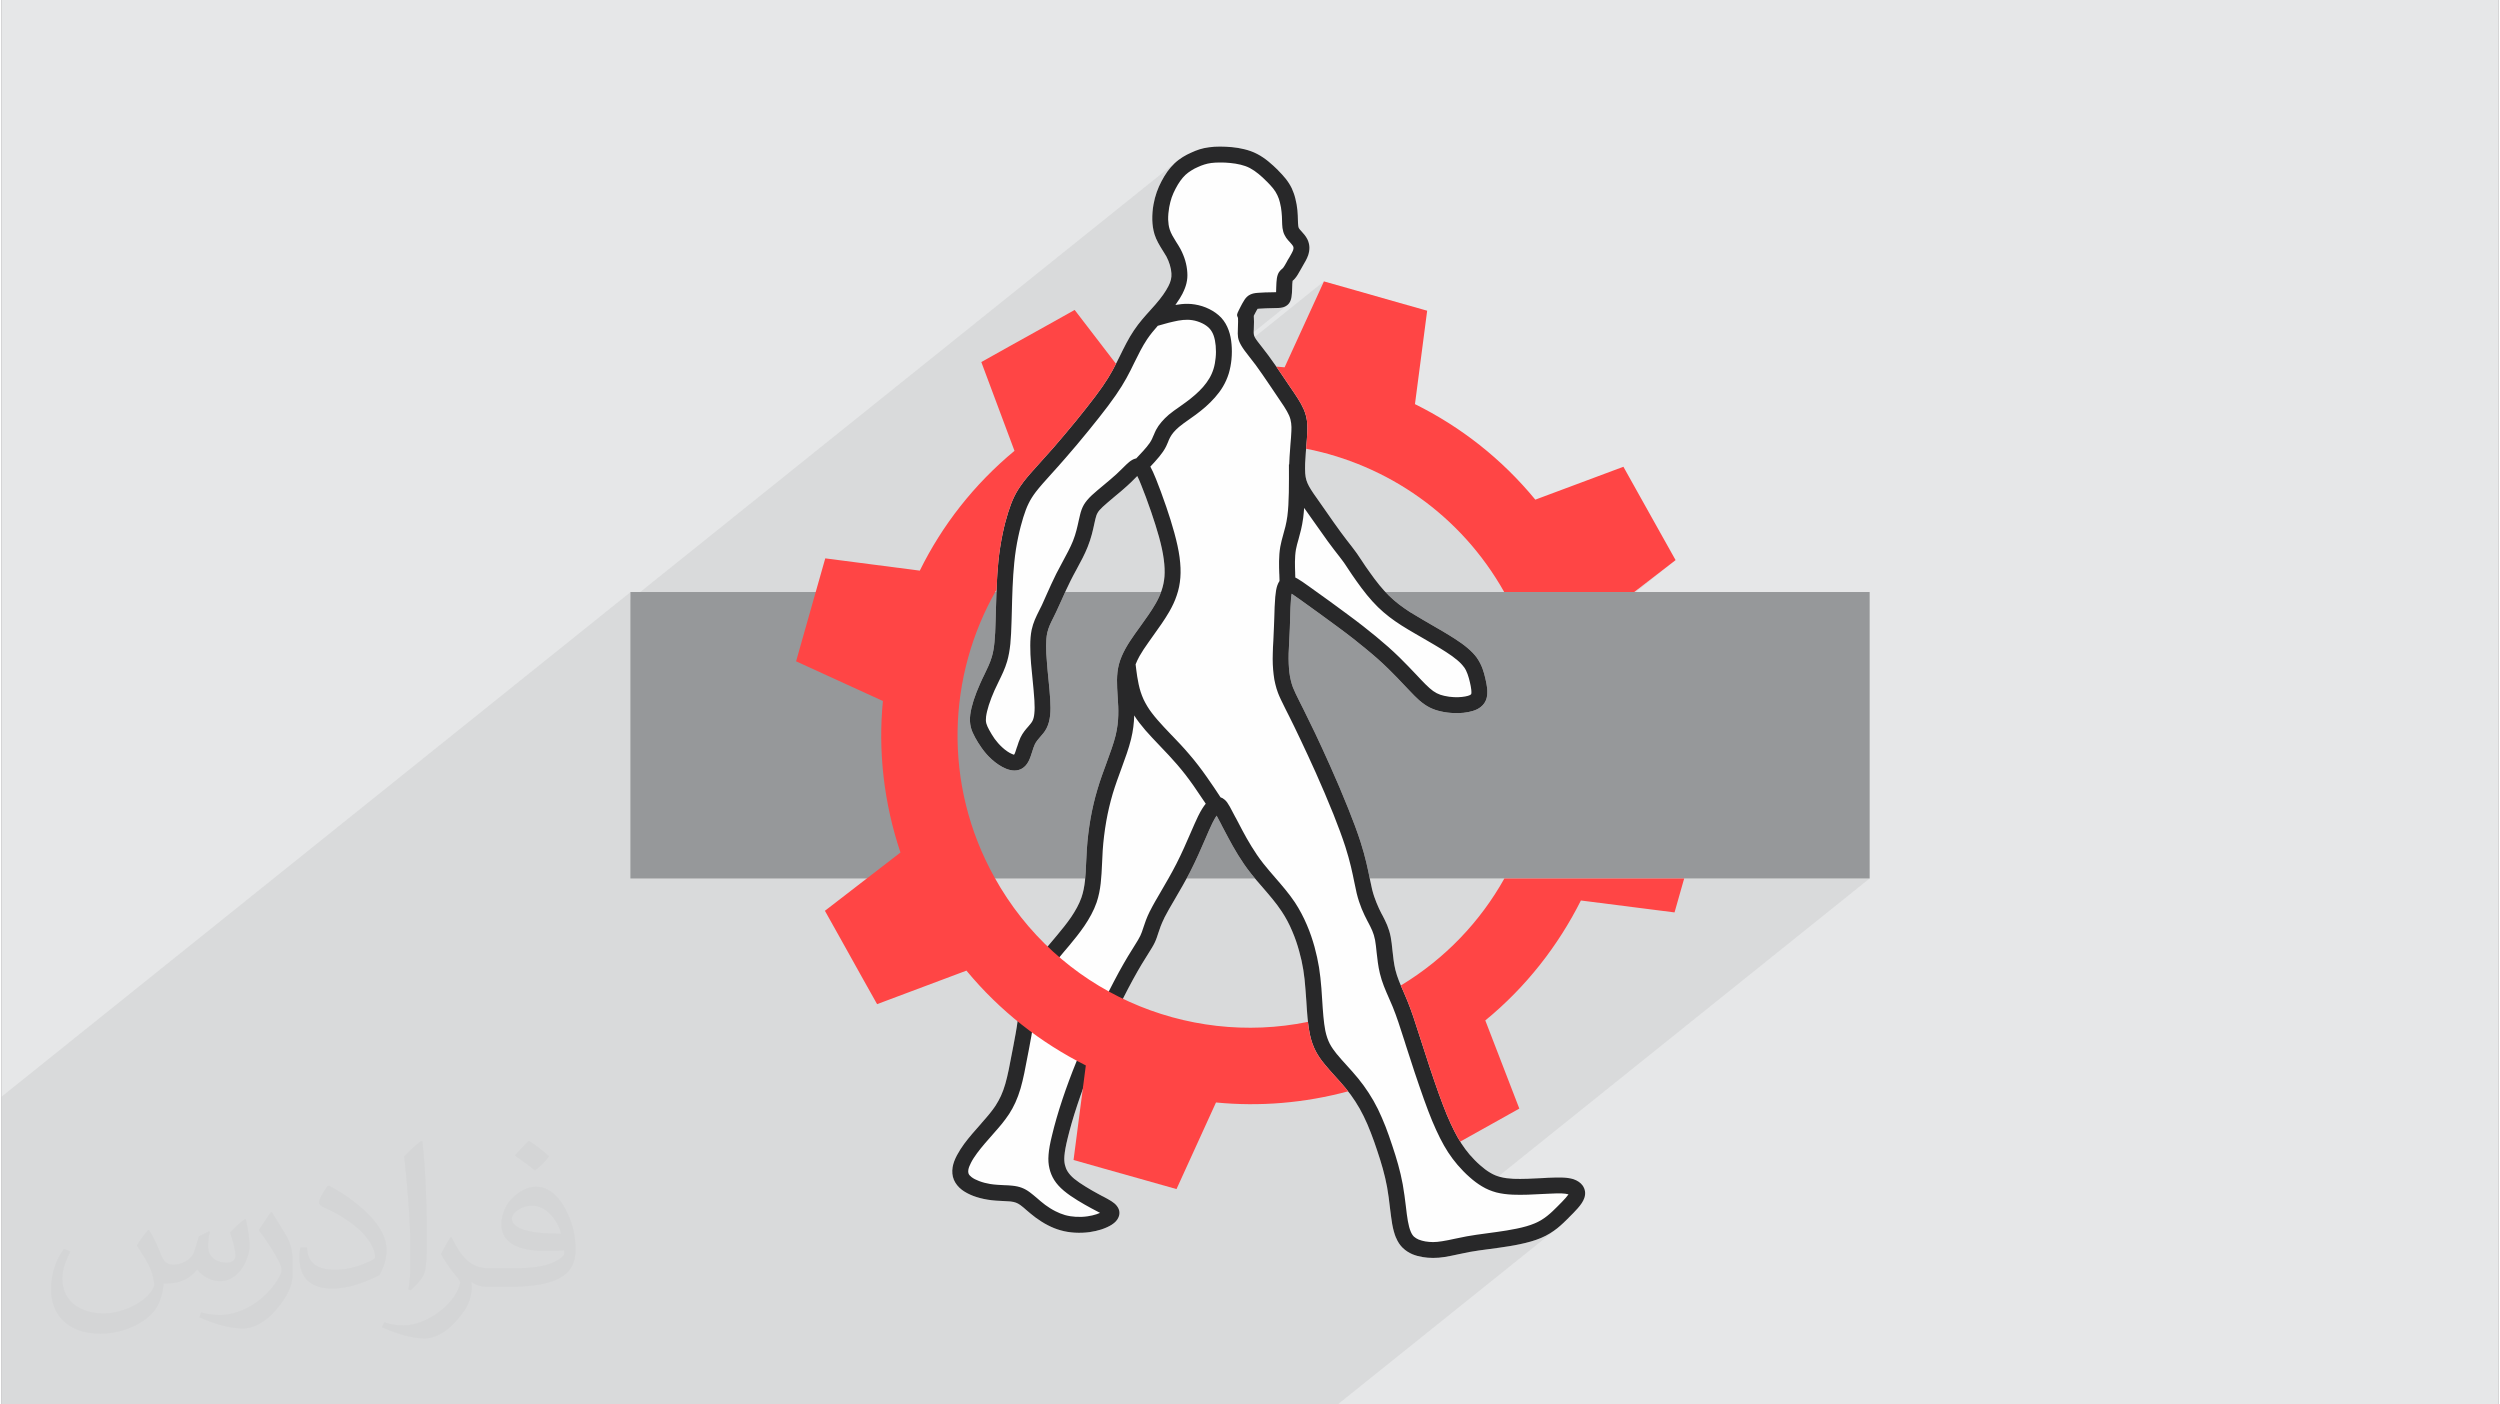
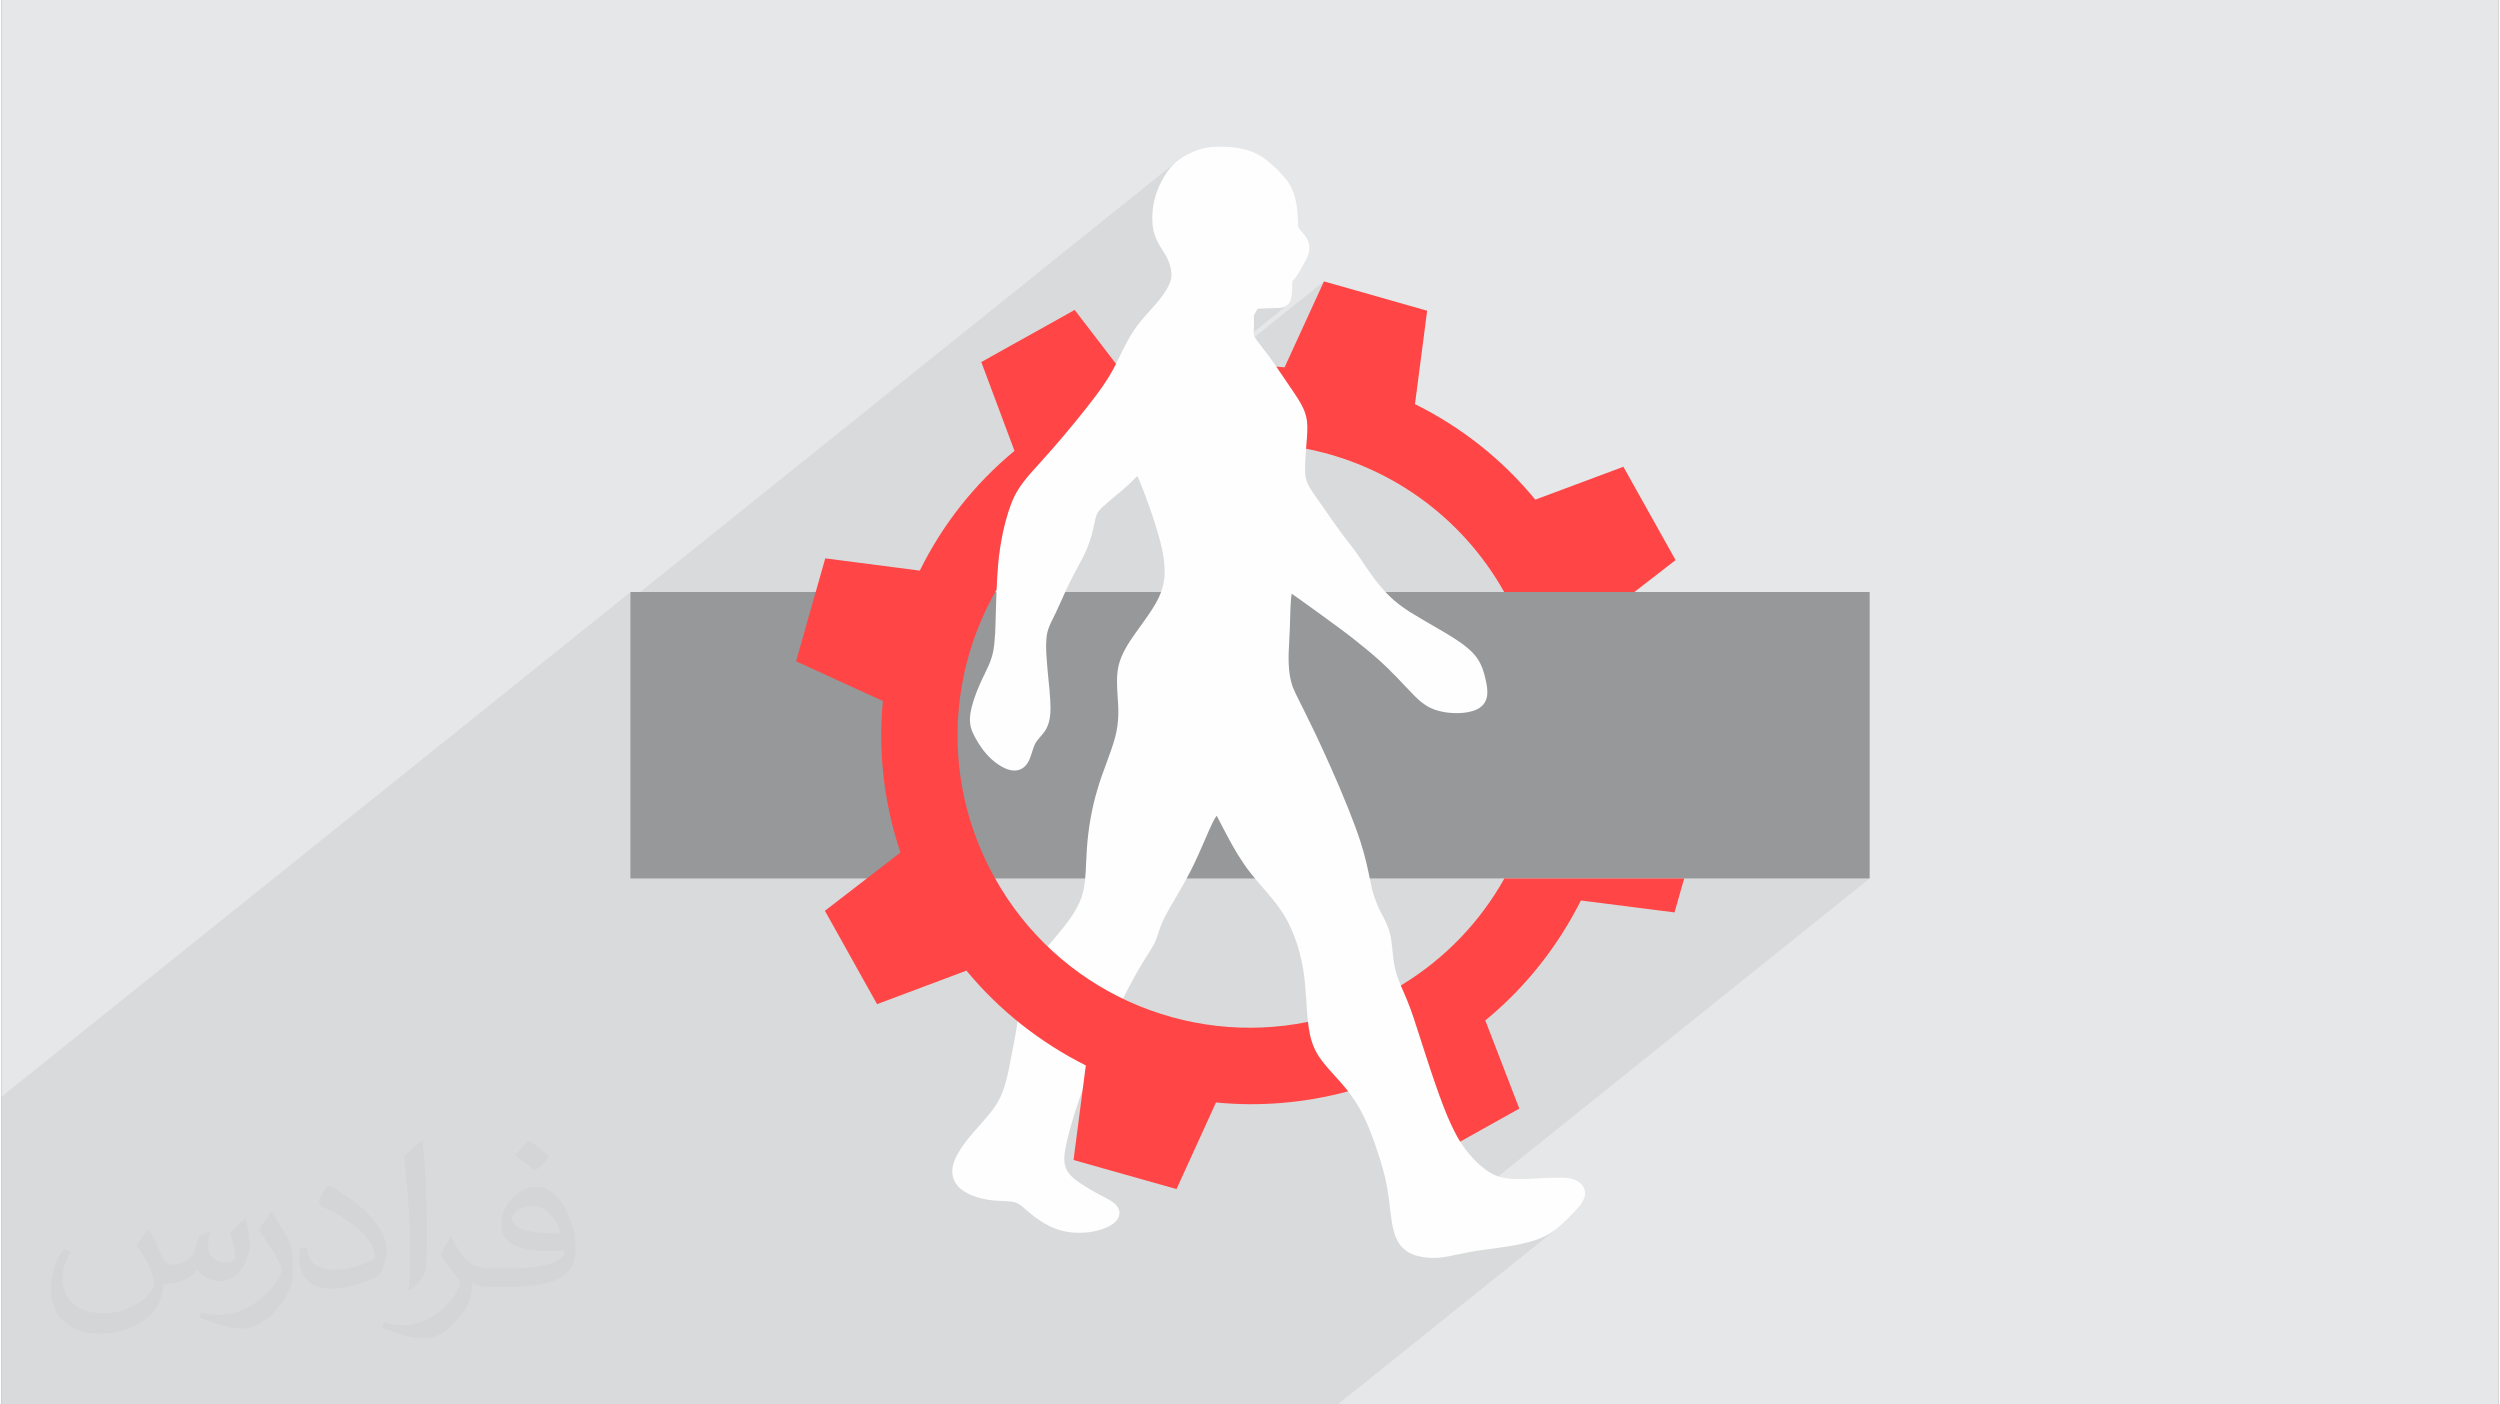
<svg xmlns="http://www.w3.org/2000/svg" xml:space="preserve" width="356px" height="200px" version="1.0" shape-rendering="geometricPrecision" text-rendering="geometricPrecision" image-rendering="optimizeQuality" fill-rule="evenodd" clip-rule="evenodd" viewBox="0 0 35600 20025">
  <rect x="0" y="0" width="35600" height="20025" fill="#808080" stroke="none" />
  <g id="Layer_x0020_1">
    <g id="_2216088033312">
      <path fill="#E6E7E8" d="M0 0l35600 0 0 20025 -35600 0 0 -20025z" />
      <path fill="#373435" fill-opacity="0.031" d="M2102 17538c67,103 111,202 155,311 31,64 48,183 198,183 44,0 107,-14 163,-45 63,-33 111,-82 135,-159l61 -201 145 -72 10 10c-19,76 -24,148 -24,206 0,169 145,233 262,233 68,0 128,-33 128,-95 0,-81 -34,-216 -78,-338 68,-68 136,-136 214,-191l12 6c34,144 53,286 53,381 0,92 -41,195 -75,263 -70,132 -194,237 -344,237 -114,0 -240,-57 -327,-163l-5 0c-83,101 -209,194 -412,194l-63 0c-10,134 -39,229 -82,313 -122,237 -480,404 -817,404 -470,0 -705,-272 -705,-632 0,-223 72,-431 184,-577l92 37c-70,134 -116,261 -116,385 0,338 274,499 591,499 293,0 657,-188 722,-404 -24,-237 -114,-348 -250,-565 42,-72 95,-144 160,-220l13 0zm5414 -1273c99,62 196,136 290,221 -53,74 -118,142 -201,201 -94,-76 -189,-142 -286,-212 66,-74 131,-146 197,-210zm51 925c-160,0 -291,105 -291,183 0,167 320,219 702,217 -48,-196 -215,-400 -411,-400zm-359 894c208,0 390,-6 528,-41 155,-39 286,-118 286,-171 0,-15 0,-31 -5,-46 -87,9 -186,9 -274,9 -281,0 -496,-64 -581,-223 -22,-43 -36,-93 -36,-148 0,-153 65,-303 181,-406 97,-84 204,-138 313,-138 196,0 354,159 463,408 60,136 101,292 101,490 0,132 -36,243 -118,326 -153,148 -434,204 -865,204l-197 0 0 0 -51 0c-106,0 -184,-19 -244,-66l-10 0c2,24 5,49 5,72 0,97 -32,220 -97,319 -192,286 -400,410 -579,410 -182,0 -405,-70 -606,-161l36 -70c66,27 155,45 279,45 325,0 751,-313 804,-617 -12,-25 -33,-58 -65,-93 -94,-113 -155,-208 -211,-307 49,-95 92,-171 134,-239l16 -2c139,282 265,445 546,445l43 0 0 0 204 0zm-1406 299c24,-130 26,-276 26,-412l0 -202c0,-377 -48,-925 -87,-1281 68,-75 163,-161 238,-219l21 6c51,449 64,971 64,1450 0,126 -5,250 -17,340 -8,114 -73,200 -214,332l-31 -14zm-1447 -596c7,177 94,317 397,317 189,0 349,-49 526,-133 31,-15 48,-33 48,-50 0,-111 -84,-257 -228,-391 -138,-126 -322,-237 -494,-311 -58,-25 -77,-52 -77,-76 0,-52 68,-159 123,-235l20 -2c196,103 416,255 579,426 148,157 240,315 240,488 0,128 -39,250 -102,361 -216,109 -446,191 -674,191 -276,0 -465,-129 -465,-434 0,-33 0,-85 12,-151l95 0zm-500 -502l172 278c63,103 121,214 121,391l0 227c0,183 -117,379 -306,572 -147,132 -278,188 -399,188 -180,0 -386,-56 -623,-159l26 -70c76,21 163,37 270,37 341,-2 690,-251 850,-556 19,-35 27,-68 27,-91 0,-35 -20,-74 -34,-109 -87,-165 -184,-315 -291,-453 56,-88 111,-173 172,-257l15 2z" />
      <path fill="#373435" fill-opacity="0.078" d="M8840 20025l23 0 48 0 126 0 51 0 0 0 114 0 72 0 51 0 9 0 44 0 55 0 10 0 76 0 5 0 0 0 13 0 77 0 73 0 102 0 177 0 35 0 88 0 74 0 12 0 213 0 8 0 72 0 51 0 68 0 102 0 6 0 40 0 158 0 8 0 37 0 10 0 52 0 14 0 48 0 25 0 192 0 53 0 89 0 75 0 34 0 60 0 1 0 45 0 126 0 34 0 114 0 39 0 32 0 19 0 0 0 80 0 59 0 6 0 85 0 3 0 24 0 75 0 34 0 139 0 24 0 34 0 39 0 35 0 16 0 0 0 161 0 1 0 55 0 1 0 53 0 219 0 408 0 11 0 72 0 47 0 0 0 92 0 183 0 413 0 0 0 4 0 427 0 169 0 140 0 116 0 235 0 187 0 203 0 217 0 59 0 53 0 83 0 120 0 107 0 7 0 296 0 36 0 188 0 0 0 86 0 51 0 120 0 14 0 40 0 76 0 0 0 121 0 20 0 94 0 139 0 125 0 42 0 82 0 104 0 87 0 41 0 143 0 13 0 65 0 162 0 9 0 36 0 207 0 5 0 88 0 0 0 38 0 0 0 25 0 2635 -2114 497 -399 23 -18 21 -19 21 -19 21 -19 19 -19 20 -19 18 -18 19 -18 0 -1 18 -18 17 -17 17 -17 17 -17 16 -17 15 -16 15 -16 14 -15 1 -2 16 -18 15 -19 13 -18 13 -18 11 -18 10 -18 8 -18 7 -18 0 0 0 -1 0 -1 0 0 1 -1 0 -1 0 0 1 -1 6 -24 3 -24 1 -23 -2 -22 -5 -22 -7 -21 -10 -20 -12 -19 0 0 -12 -14 -12 -14 -15 -13 -15 -11 -16 -10 -18 -10 -19 -8 -19 -8 -9 -3 -17 -4 -17 -5 -18 -3 -19 -3 -20 -3 -21 -2 -21 -1 -23 -1 -21 -1 -22 0 -23 0 -24 0 -25 1 -26 1 -27 1 -28 1 -87 5 -51 2 -52 3 -54 2 -53 2 -53 2 -52 0 -50 0 -48 -1 -26 -2 -25 -2 -24 -2 -23 -3 -23 -3 -22 -4 -21 -5 -21 -5 -19 -5 -11 -3 5294 -4248 -5207 0 -1919 0 -11 -50 -11 -56 -13 -59 -15 -63 -16 -67 -20 -71 -21 -75 -25 -81 -18 -54 -19 -56 -21 -58 -22 -60 -22 -60 -12 -33 4606 -3696 -590 455 -1854 0 -121 -203 -131 -193 -140 -183 -149 -174 -157 -164 -164 -155 -172 -144 -178 -134 -185 -124 -190 -114 -196 -103 -200 -92 -205 -81 -209 -71 -212 -59 -215 -49 3 -36 2 -26 2 -26 2 -25 2 -26 2 -25 1 -26 0 0 2 -26 1 -27 0 -19 1 -18 0 -19 0 -18 -1 -19 -1 -18 -1 -19 -2 -19 -3 -20 -3 -20 -5 -21 0 0 -5 -21 -6 -21 -7 -22 -1 0 -8 -22 0 -1 -9 -23 -18 -37 -20 -38 -22 -39 -25 -40 -25 -41 -28 -41 -29 -42 -29 -43 -106 -157 -11 -16 -11 -16 -3 -4 -8 -13 -10 -14 0 0 72 -57 561 -1225 -988 793 -3 -6 -4 -12 -3 -11 -2 -12 -1 -12 0 -13 0 -2 0 -2 479 -385 15 -13 12 -16 11 -17 9 -19 7 -22 5 -25 3 -15 1 -15 2 -17 1 -17 1 -17 1 -18 0 -18 1 -16 0 -3 0 -13 1 -14 0 -14 1 -12 0 -13 1 -11 1 -10 2 -9 0 -1 0 -1 0 0 1 -1 0 0 0 -1 -500 402 0 0 0 -1 -406 325 0 -1 403 -324 -1 0 -1 1 -1 0 0 0 -1 0 538 -431 11 -13 10 -13 10 -14 9 -15 10 -15 9 -16 9 -17 10 -17 38 -67 11 -18 10 -18 11 -19 10 -18 9 -19 9 -18 8 -20 7 -19 4 -14 4 -14 3 -15 2 -14 2 -14 1 -14 1 -14 0 -13 -1 -15 -2 -14 -2 -15 -4 -14 -3 -14 -5 -13 -5 -14 -6 -13 -10 -18 -10 -16 -10 -15 -11 -15 -11 -14 -11 -13 -12 -12 -11 -13 -18 -20 -4 -4 -2 -3 -3 -4 -2 -3 -3 -3 -2 -3 -2 -3 -1 -3 -1 -3 -2 -3 -1 -3 -1 -4 -1 -4 -1 -4 0 -5 -1 -4 -1 -9 -1 -9 0 -9 -1 -10 0 -11 -1 -12 0 -12 -1 -12 0 -16 -1 -16 0 -16 -1 -17 -1 -18 -1 -17 -1 -19 -2 -18 0 -1 -2 -20 -3 -21 -3 -21 -3 -21 -4 -21 -4 -21 -5 -21 -5 -20 -5 -19 -5 -19 -6 -19 -6 -18 -7 -19 -7 -18 -7 -18 -8 -17 -10 -19 -9 -18 -10 -17 -11 -18 -11 -17 -12 -17 -12 -16 -13 -17 -12 -15 -13 -16 -13 -15 -14 -15 -13 -14 -14 -15 -15 -15 -15 -15 0 -1 -15 -15 -16 -15 -16 -15 -16 -15 -17 -16 -18 -15 -17 -15 -18 -15 -20 -16 -19 -15 -20 -15 -21 -14 -20 -13 -21 -13 -22 -13 -21 -11 -23 -11 -22 -11 -23 -9 -22 -9 -23 -8 -23 -7 -23 -6 -23 -6 -22 -6 -23 -4 -22 -5 -22 -3 -22 -4 -23 -3 -22 -2 -22 -3 -22 -2 -21 -1 -21 -2 -22 -1 -21 -1 -21 -1 -21 0 -20 0 -21 0 -20 1 -21 0 -19 2 -19 1 -19 2 -19 2 -18 2 -18 2 -18 3 -18 4 -17 3 -16 4 -17 4 -16 5 -16 4 -15 5 -15 5 -15 6 -15 5 -15 6 -15 6 -15 7 -14 7 -15 6 -15 8 -15 7 -15 8 -15 8 -15 8 -15 8 -14 9 -15 10 -16 10 -15 11 -15 11 -15 11 -7801 6260 0 -110 -8966 7193 0 111 0 7 0 33 0 50 0 79 0 115 0 7 0 2 0 26 0 58 0 51 0 28 0 112 0 32 0 26 0 106 0 81 0 73 0 168 0 84 0 145 0 1 0 6 0 202 0 17 0 129 0 46 0 0 0 17 0 2 0 145 0 41 0 60 0 0 0 27 0 48 0 7 0 48 0 0 0 11 0 37 0 70 0 25 0 25 0 23 0 39 0 37 0 41 0 1 0 35 0 12 0 16 0 27 0 99 0 29 0 93 0 34 0 1 0 6 0 1 0 32 0 30 0 27 0 10 0 55 0 34 0 26 0 10 0 2 0 34 0 2 0 16 0 3 0 1 0 2 0 1 0 1 0 0 0 0 0 3 0 31 0 22 0 3 0 15 0 20 0 48 0 14 0 53 0 13 0 34 0 9 0 22 0 6 0 74 0 10 0 45 0 72 0 9 0 9 0 2 0 1 0 77 0 1 0 21 0 0 0 98 0 3 0 21 0 8 0 32 0 8 0 1 0 7 0 8 0 2 0 3 0 27 0 2 0 34 0 0 0 79 0 9 0 49 0 3 0 9 0 6 0 10 0 5 0 4 0 10 0 26 0 62 0 2 0 57 0 41 0 13 14 0 52 0 180 0 37 0 36 0 169 0 1 0 116 0 49 0 168 0 44 0 15 0 72 0 61 0 118 0 9 0 59 0 30 0 100 0 43 0 35 0 58 0 108 0 43 0 31 0 2 0 5 0 19 0 39 0 28 0 70 0 52 0 72 0 78 0 27 0 54 0 20 0 64 0 148 0 4 0 49 0 47 0 136 0 32 0 45 0 62 0 56 0 13 0 20 0 0 0 17 0 3 0 36 0 38 0 6 0 35 0 22 0 18 0 38 0 4 0 9 0 26 0 49 0 1 0 23 0 4 0 133 0 5 0 5 0 150 0 166 0 9 0 74 0 16 0 2 0 72 0 0 0 49 0 104 0 6 0 20 0 56 0 8 0 66 0 41 0 7 0 7 0 166 0 30 0 4 0 90 0 5 0 120 0 42 0 82 0 8 0 12 0 38 0 63 0 21 0 11 0 181 0 19 0 74 0 62 0 44 0 169 0 12 0 12 0 5 0 25 0 103 0 69 0 87 0 34 0 3 0 147 0 92 0 8 0 48 0 24 0 5 0 0 0 17 0 22 0 141 0 85 0 39 0 157 0 99 0 65 0 37 0 2 0 103 0 63 0 28 0 44 0 3 0 51 0 80 0 27 0 1 0 7 0 14 0 2 0 47 0 1 0 51 0 1 0 28 0 117 0 3 0 93 0 14 0 16 0 27 0 80 0 7 0 1 0 29 0 116 0 17 0 1 0 23 0 35 0 79 0 28 0 1 0 1 0 43 0 61 0 74 0 27 0 0 0 97 0 14 0 7 0 59 0 17 0 2 0 7 0 38 0 71 0 4 0 125 0 32 0 9 0 75 0 87 0 58 0zm10184 0l0 0 0 0zm-394 -16388l-667 535 652 -523 15 -12zm-229 465l-476 382 -69 55m-3 196l479 -385m68 -229l1 -19m7 -100l1 0 0 0 3 -3 4 -3 3 -3 4 -3 3 -4 4 -4 5 -4 4 -5" />
      <g>
        <rect fill="#96989A" x="8966" y="8441" width="17669" height="4084" />
        <path fill="#FEFEFE" fill-rule="nonzero" d="M16437 3335c-19,-63 -28,-130 -30,-198 -2,-77 5,-153 17,-221 11,-63 27,-121 46,-176 20,-56 42,-106 67,-153 25,-49 54,-96 86,-142l0 0c31,-42 64,-81 101,-116 38,-36 78,-65 119,-91 38,-24 79,-44 119,-62 39,-18 78,-34 119,-47 42,-13 86,-23 136,-29 47,-7 100,-10 156,-10 54,0 112,3 169,8 59,6 119,15 178,30 61,15 123,36 182,67 58,30 113,68 164,110 48,39 93,82 133,121l0 1c40,40 76,79 109,120 35,44 64,89 88,139 21,46 39,96 51,147 14,54 24,112 29,166l0 1c5,50 6,96 7,137 1,33 2,63 5,84 2,13 4,23 8,30 4,8 10,16 19,26l18 20c30,33 62,68 86,116 17,35 26,73 28,112 1,36 -5,74 -17,112 -18,52 -46,100 -75,149l-38 67c-26,46 -49,88 -78,120 -12,14 -21,22 -30,29 -1,1 -2,1 -2,4 -4,22 -5,59 -6,96 -1,49 -3,98 -10,136 -13,70 -41,108 -94,134 -38,17 -73,19 -122,20l-41 1c-64,2 -146,3 -203,8l-23 2 0 1c-9,13 -22,37 -35,62l-19 37 0 2c2,19 3,48 3,82 -1,39 -2,82 -3,116l-1 9c-1,39 -2,66 17,99 17,31 54,78 99,135 27,34 57,72 95,124 68,91 134,190 200,287l106 157c80,116 153,222 196,321 27,63 40,118 47,171 6,50 6,99 4,149 -3,72 -8,137 -14,207l-7 85c-4,56 -8,113 -10,160 -1,50 -2,99 1,141 3,38 8,69 17,98 8,28 21,56 38,88 34,62 88,138 155,232 13,20 98,139 98,140 62,90 129,185 197,278 58,79 113,150 155,203l40 53c33,43 46,63 76,108l33 49c26,41 64,97 109,159 43,62 92,127 139,185 46,57 92,107 138,152 47,46 94,86 143,124 50,38 102,74 157,110 55,34 119,72 191,114l91 53c122,70 253,146 358,214 70,45 130,88 180,131 54,45 98,91 133,139l0 1c36,51 61,102 80,153 18,47 30,96 41,143 11,46 20,92 25,136 5,51 4,99 -7,142 -14,52 -42,93 -82,125 -33,27 -72,46 -117,59 -39,12 -83,21 -132,26 -45,4 -94,6 -146,3 -57,-2 -119,-10 -179,-24 -54,-12 -107,-30 -157,-55 -54,-28 -102,-62 -150,-104 -44,-39 -87,-83 -134,-133l-65 -68c-72,-77 -152,-161 -239,-246 -54,-53 -107,-102 -159,-148 -49,-43 -104,-90 -164,-139 -61,-51 -118,-97 -176,-142 -63,-49 -135,-104 -222,-168 -64,-48 -151,-112 -243,-178 -121,-88 -225,-163 -297,-214 -50,-35 -89,-63 -118,-82 -4,19 -6,41 -9,66 -7,79 -10,186 -13,292l-4 133c-3,72 -6,132 -9,187 -3,65 -7,125 -8,175 -1,50 -1,98 1,145 2,42 5,84 10,127 5,39 11,75 20,110 8,35 18,68 30,100 22,56 49,110 99,211l0 0 52 103c44,89 101,204 165,338 63,134 136,290 215,468 86,192 177,405 258,608 68,169 129,332 175,475 71,221 104,388 132,524 11,55 21,104 33,154 18,72 40,135 63,191 23,58 47,107 70,152l16 29c47,92 90,174 116,305 11,57 18,123 25,193 10,90 20,188 41,274 26,107 71,210 117,314 17,39 34,78 55,130 61,149 111,305 176,509l19 59c39,123 83,258 123,379 44,131 88,262 130,378 40,111 78,210 115,301 37,87 71,162 105,229 34,67 68,127 103,181 35,54 73,105 116,156 46,53 97,106 150,152 46,41 94,78 142,106 48,29 95,49 147,62 54,15 115,22 185,26 124,5 280,-3 413,-10l87 -5c77,-3 141,-5 196,-3 62,2 112,9 156,22l9 3c53,19 97,48 126,88l0 0c35,50 47,109 26,175 -1,2 -2,3 -2,5 -16,48 -50,96 -93,145l0 0c-38,43 -82,88 -130,135l0 1c-49,48 -101,100 -162,149 -65,51 -140,100 -233,139 -90,38 -193,66 -298,88 -101,22 -204,37 -294,50l-155 21c-100,13 -186,25 -270,40 -45,9 -104,21 -160,33l0 0c-71,15 -138,30 -198,39 -56,9 -109,13 -162,13 -52,0 -101,-4 -148,-12 -50,-8 -99,-21 -146,-40 -50,-21 -97,-51 -138,-90 -40,-39 -72,-86 -97,-147l-1 0c-22,-54 -40,-118 -54,-197 -11,-67 -21,-144 -31,-226 -11,-98 -24,-203 -41,-296 -16,-88 -37,-176 -61,-263 -25,-90 -52,-176 -81,-261 -28,-85 -58,-171 -91,-255 -31,-81 -65,-160 -102,-235 -36,-74 -75,-142 -117,-207 -42,-65 -87,-127 -136,-186 -49,-60 -105,-122 -160,-182 -51,-57 -101,-112 -143,-164 -49,-60 -92,-119 -127,-187 -36,-70 -65,-148 -85,-246 -28,-137 -39,-307 -49,-473 -4,-51 -7,-103 -12,-161 -7,-102 -17,-193 -31,-280 -14,-88 -33,-174 -59,-266 -25,-92 -57,-188 -99,-285 -40,-96 -90,-192 -151,-283 -77,-117 -175,-230 -269,-339 -60,-69 -120,-137 -169,-201 -71,-89 -131,-179 -185,-266 -54,-88 -98,-168 -137,-241 -44,-81 -72,-137 -98,-185l1 0c-28,-53 -52,-99 -70,-132 -17,25 -36,59 -60,106 -31,64 -66,143 -104,233 -60,139 -131,301 -207,450 -69,136 -151,276 -224,401 -60,102 -114,195 -151,268l1 0c-45,91 -67,156 -85,212 -16,50 -30,94 -53,142 -23,48 -53,95 -94,160 -51,81 -121,192 -215,364 -87,160 -199,379 -312,619 -100,208 -198,426 -279,624 -79,192 -145,371 -198,531 -66,196 -112,363 -143,490 -27,110 -41,189 -46,250 -4,54 -1,93 7,128 8,34 20,66 40,97 21,33 50,66 91,101 45,37 105,78 168,116 63,40 130,76 186,107l54 29 0 -1c97,52 160,85 199,134 44,55 51,112 24,171 -17,39 -51,73 -98,103 -37,23 -87,46 -144,65 -50,16 -106,29 -167,38 -66,9 -138,12 -210,8 -67,-4 -136,-14 -202,-33 -63,-17 -124,-42 -180,-71 -66,-33 -125,-72 -177,-110 -51,-38 -95,-76 -135,-110 -29,-26 -56,-49 -81,-67 -22,-16 -42,-28 -64,-36 -22,-9 -48,-14 -80,-18 -29,-3 -64,-4 -101,-6 -69,-3 -146,-6 -227,-20 -68,-11 -138,-29 -200,-52 -63,-24 -120,-54 -165,-88 -53,-41 -91,-89 -114,-143 -23,-56 -28,-115 -18,-179l0 0c9,-55 31,-113 62,-171 29,-55 65,-110 104,-164 71,-95 156,-192 234,-279l20 -24c38,-43 74,-84 108,-126 32,-40 62,-79 88,-119l0 -1c26,-40 50,-84 73,-133 23,-51 44,-107 62,-170 35,-121 65,-278 92,-424l22 -113c25,-132 48,-252 62,-361 5,-36 9,-80 14,-123 10,-93 20,-183 41,-275l0 0c16,-69 37,-136 66,-204 29,-67 64,-133 108,-200 68,-105 155,-209 260,-333l73 -87c66,-79 138,-167 201,-259 60,-89 114,-184 148,-282 51,-150 59,-317 66,-497 3,-65 6,-130 10,-188 9,-142 27,-290 53,-441 25,-138 57,-279 99,-417 38,-130 85,-255 129,-375 51,-141 101,-275 129,-390 25,-105 36,-200 38,-287 3,-88 -2,-173 -8,-253l-1 -15c-10,-167 -20,-313 19,-462 21,-78 54,-152 95,-226 39,-70 86,-140 137,-212l72 -100c77,-107 157,-218 216,-321 37,-64 67,-127 88,-192 21,-62 35,-127 41,-199 5,-73 2,-153 -10,-243 -12,-95 -35,-200 -68,-321 -30,-108 -70,-234 -112,-357 -50,-146 -102,-285 -142,-383 -22,-56 -40,-98 -56,-128l-45 45c-27,27 -57,58 -99,95 -52,48 -120,105 -186,159 -60,51 -118,99 -163,141 -36,34 -58,59 -72,84 -14,23 -23,51 -32,88 -3,11 -9,40 -16,71 -19,90 -44,202 -94,327 -42,106 -100,214 -159,322 -30,55 -60,110 -86,163 -47,93 -90,190 -129,278 -24,54 -46,104 -75,164 -18,38 -29,60 -40,82 -39,77 -71,142 -88,219 -11,53 -15,113 -16,180 0,69 4,149 12,236 6,85 13,155 20,224 11,110 22,218 27,310 5,83 6,157 -1,222 -8,71 -24,134 -52,188 -26,50 -58,86 -90,122 -28,32 -58,66 -77,107 -14,29 -25,65 -36,100l0 0c-31,99 -62,196 -149,245 -67,38 -146,33 -225,1 -70,-28 -144,-79 -206,-135 -54,-49 -101,-104 -140,-159 -39,-54 -70,-106 -95,-152 -27,-50 -48,-94 -61,-146 -13,-54 -17,-110 -8,-181 8,-60 25,-131 48,-203 25,-77 57,-158 91,-234 23,-53 42,-91 60,-128 42,-87 83,-170 108,-256 19,-62 30,-129 38,-209 9,-84 13,-181 16,-300l4 -138c6,-224 12,-491 36,-721 15,-143 36,-272 60,-387 24,-116 51,-217 78,-302 27,-86 54,-159 88,-229 34,-70 75,-134 127,-203l0 -1c63,-83 142,-170 240,-279 62,-69 132,-146 197,-220 98,-114 211,-247 319,-379 101,-125 198,-247 274,-348 77,-102 134,-185 181,-261 46,-74 82,-141 117,-211 26,-50 38,-75 51,-102 60,-122 123,-251 200,-365 75,-112 158,-204 234,-288 28,-32 56,-62 73,-82 42,-48 79,-95 111,-140 30,-43 55,-84 74,-121l0 0c17,-33 29,-63 36,-94 7,-28 9,-57 7,-90 -2,-35 -9,-76 -22,-118 -12,-41 -29,-82 -50,-122 -15,-27 -34,-58 -54,-88 -44,-71 -89,-143 -117,-233z" />
-         <path fill="#282829" fill-rule="nonzero" d="M16437 3335c-19,-63 -28,-130 -30,-198 -2,-77 5,-153 17,-221 11,-63 27,-121 46,-176 20,-56 42,-106 67,-153 25,-49 54,-96 86,-142l0 0c31,-42 64,-81 101,-116 38,-36 78,-65 119,-91 38,-24 79,-44 119,-62 39,-18 78,-34 119,-47 42,-13 86,-23 136,-29 47,-7 100,-10 156,-10 54,0 112,3 169,8 59,6 119,15 178,30 61,15 123,36 182,67 58,30 113,68 164,110 48,39 93,82 133,121l0 1c40,40 76,79 109,120 35,44 64,89 88,139 21,46 39,96 51,147 14,54 24,112 29,166l0 1c5,50 6,96 7,137 1,33 2,63 5,84 2,13 4,23 8,30 4,8 10,16 19,26l18 20c30,33 62,68 86,116 17,35 26,73 28,112 1,36 -5,74 -17,112 -18,52 -46,100 -75,149l-38 67c-26,46 -49,88 -78,120 -12,14 -21,22 -30,29 -1,1 -2,1 -2,4 -4,22 -5,59 -6,96 -1,49 -3,98 -10,136 -13,70 -41,108 -94,134 -38,17 -73,19 -122,20l-41 1c-64,2 -146,3 -203,8l-23 2 0 1c-9,13 -22,37 -35,62l-19 37 0 2c2,19 3,48 3,82 -1,39 -2,82 -3,116l-1 9c-1,39 -2,66 17,99 17,31 54,78 99,135 27,34 57,72 95,124 68,91 134,190 200,287l106 157c80,116 153,222 196,321 27,63 40,118 47,171 6,50 6,99 4,149 -3,72 -8,137 -14,207l-7 85c-4,56 -8,113 -10,160 -1,50 -2,99 1,141 3,38 8,69 17,98 8,28 21,56 38,88 34,62 88,138 155,232 13,20 98,139 98,140 62,90 129,185 197,278 58,79 113,150 155,203l40 53c33,43 46,63 76,108l33 49c26,41 64,97 109,159 43,62 92,127 139,185 46,57 92,107 138,152 47,46 94,86 143,124 50,38 102,74 157,110 55,34 119,72 191,114l91 53c122,70 253,146 358,214 70,45 130,88 180,131 54,45 98,91 133,139l0 1c36,51 61,102 80,153 18,47 30,96 41,143 11,46 20,92 25,136 5,51 4,99 -7,142 -14,52 -42,93 -82,125 -33,27 -72,46 -117,59 -39,12 -83,21 -132,26 -45,4 -94,6 -146,3 -57,-2 -119,-10 -179,-24 -54,-12 -107,-30 -157,-55 -54,-28 -102,-62 -150,-104 -44,-39 -87,-83 -134,-133l-65 -68c-72,-77 -152,-161 -239,-246 -54,-53 -107,-102 -159,-148 -49,-43 -104,-90 -164,-139 -61,-51 -118,-97 -176,-142 -63,-49 -135,-104 -222,-168 -64,-48 -151,-112 -243,-178 -121,-88 -225,-163 -297,-214 -50,-35 -89,-63 -118,-82 -4,19 -6,41 -9,66 -7,79 -10,186 -13,292l-4 133c-3,72 -6,132 -9,187 -3,65 -7,125 -8,175 -1,50 -1,98 1,145 2,42 5,84 10,127 5,39 11,75 20,110 8,35 18,68 30,100 22,56 49,110 99,211l0 0 52 103c44,89 101,204 165,338 63,134 136,290 215,468 86,192 177,405 258,608 68,169 129,332 175,475 71,221 104,388 132,524 11,55 21,104 33,154 18,72 40,135 63,191 23,58 47,107 70,152l16 29c47,92 90,174 116,305 11,57 18,123 25,193 10,90 20,188 41,274 26,107 71,210 117,314 17,39 34,78 55,130 61,149 111,305 176,509l19 59c39,123 83,258 123,379 44,131 88,262 130,378 40,111 78,210 115,301 37,87 71,162 105,229 34,67 68,127 103,181 35,54 73,105 116,156 46,53 97,106 150,152 46,41 94,78 142,106 48,29 95,49 147,62 54,15 115,22 185,26 124,5 280,-3 413,-10l87 -5c77,-3 141,-5 196,-3 62,2 112,9 156,22l9 3c53,19 97,48 126,88l0 0c35,50 47,109 26,175 -1,2 -2,3 -2,5 -16,48 -50,96 -93,145l0 0c-38,43 -82,88 -130,135l0 1c-49,48 -101,100 -162,149 -65,51 -140,100 -233,139 -90,38 -193,66 -298,88 -101,22 -204,37 -294,50l-155 21c-100,13 -186,25 -270,40 -45,9 -104,21 -160,33l0 0c-71,15 -138,30 -198,39 -56,9 -109,13 -162,13 -52,0 -101,-4 -148,-12 -50,-8 -99,-21 -146,-40 -50,-21 -97,-51 -138,-90 -40,-39 -72,-86 -97,-147l-1 0c-22,-54 -40,-118 -54,-197 -11,-67 -21,-144 -31,-226 -11,-98 -24,-203 -41,-296 -16,-88 -37,-176 -61,-263 -25,-90 -52,-176 -81,-261 -28,-85 -58,-171 -91,-255 -31,-81 -65,-160 -102,-235 -36,-74 -75,-142 -117,-207 -42,-65 -87,-127 -136,-186 -49,-60 -105,-122 -160,-182 -51,-57 -101,-112 -143,-164 -49,-60 -92,-119 -127,-187 -36,-70 -65,-148 -85,-246 -28,-137 -39,-307 -49,-473 -4,-51 -7,-103 -12,-161 -7,-102 -17,-193 -31,-280 -14,-88 -33,-174 -59,-266 -25,-92 -57,-188 -99,-285 -40,-96 -90,-192 -151,-283 -77,-117 -175,-230 -269,-339 -60,-69 -120,-137 -169,-201 -71,-89 -131,-179 -185,-266 -54,-88 -98,-168 -137,-241 -44,-81 -72,-137 -98,-185l1 0c-28,-53 -52,-99 -70,-132 -17,25 -36,59 -60,106 -31,64 -66,143 -104,233 -60,139 -131,301 -207,450 -69,136 -151,276 -224,401 -60,102 -114,195 -151,268l1 0c-45,91 -67,156 -85,212 -16,50 -30,94 -53,142 -23,48 -53,95 -94,160 -51,81 -121,192 -215,364 -87,160 -199,379 -312,619 -100,208 -198,426 -279,624 -79,192 -145,371 -198,531 -66,196 -112,363 -143,490 -27,110 -41,189 -46,250 -4,54 -1,93 7,128 8,34 20,66 40,97 21,33 50,66 91,101 45,37 105,78 168,116 63,40 130,76 186,107l54 29 0 -1c97,52 160,85 199,134 44,55 51,112 24,171 -17,39 -51,73 -98,103 -37,23 -87,46 -144,65 -50,16 -106,29 -167,38 -66,9 -138,12 -210,8 -67,-4 -136,-14 -202,-33 -63,-17 -124,-42 -180,-71 -66,-33 -125,-72 -177,-110 -51,-38 -95,-76 -135,-110 -29,-26 -56,-49 -81,-67 -22,-16 -42,-28 -64,-36 -22,-9 -48,-14 -80,-18 -29,-3 -64,-4 -101,-6 -69,-3 -146,-6 -227,-20 -68,-11 -138,-29 -200,-52 -63,-24 -120,-54 -165,-88 -53,-41 -91,-89 -114,-143 -23,-56 -28,-115 -18,-179l0 0c9,-55 31,-113 62,-171 29,-55 65,-110 104,-164 71,-95 156,-192 234,-279l20 -24c38,-43 74,-84 108,-126 32,-40 62,-79 88,-119l0 -1c26,-40 50,-84 73,-133 23,-51 44,-107 62,-170 35,-121 65,-278 92,-424l22 -113c25,-132 48,-252 62,-361 5,-36 9,-80 14,-123 10,-93 20,-183 41,-275l0 0c16,-69 37,-136 66,-204 29,-67 64,-133 108,-200 68,-105 155,-209 260,-333l73 -87c66,-79 138,-167 201,-259 60,-89 114,-184 148,-282 51,-150 59,-317 66,-497 3,-65 6,-130 10,-188 9,-142 27,-290 53,-441 25,-138 57,-279 99,-417 38,-130 85,-255 129,-375 51,-141 101,-275 129,-390 25,-105 36,-200 38,-287 3,-88 -2,-173 -8,-253l-1 -15c-10,-167 -20,-313 19,-462 21,-78 54,-152 95,-226 39,-70 86,-140 137,-212l72 -100c77,-107 157,-218 216,-321 37,-64 67,-127 88,-192 21,-62 35,-127 41,-199 5,-73 2,-153 -10,-243 -12,-95 -35,-200 -68,-321 -30,-108 -70,-234 -112,-357 -50,-146 -102,-285 -142,-383 -22,-56 -40,-98 -56,-128l-45 45c-27,27 -57,58 -99,95 -52,48 -120,105 -186,159 -60,51 -118,99 -163,141 -36,34 -58,59 -72,84 -14,23 -23,51 -32,88 -3,11 -9,40 -16,71 -19,90 -44,202 -94,327 -42,106 -100,214 -159,322 -30,55 -60,110 -86,163 -47,93 -90,190 -129,278 -24,54 -46,104 -75,164 -18,38 -29,60 -40,82 -39,77 -71,142 -88,219 -11,53 -15,113 -16,180 0,69 4,149 12,236 6,85 13,155 20,224 11,110 22,218 27,310 5,83 6,157 -1,222 -8,71 -24,134 -52,188 -26,50 -58,86 -90,122 -28,32 -58,66 -77,107 -14,29 -25,65 -36,100l0 0c-31,99 -62,196 -149,245 -67,38 -146,33 -225,1 -70,-28 -144,-79 -206,-135 -54,-49 -101,-104 -140,-159 -39,-54 -70,-106 -95,-152 -27,-50 -48,-94 -61,-146 -13,-54 -17,-110 -8,-181 8,-60 25,-131 48,-203 25,-77 57,-158 91,-234 23,-53 42,-91 60,-128 42,-87 83,-170 108,-256 19,-62 30,-129 38,-209 9,-84 13,-181 16,-300l4 -138c6,-224 12,-491 36,-721 15,-143 36,-272 60,-387 24,-116 51,-217 78,-302 27,-86 54,-159 88,-229 34,-70 75,-134 127,-203l0 -1c63,-83 142,-170 240,-279 62,-69 132,-146 197,-220 98,-114 211,-247 319,-379 101,-125 198,-247 274,-348 77,-102 134,-185 181,-261 46,-74 82,-141 117,-211 26,-50 38,-75 51,-102 60,-122 123,-251 200,-365 75,-112 158,-204 234,-288 28,-32 56,-62 73,-82 42,-48 79,-95 111,-140 30,-43 55,-84 74,-121l0 0c17,-33 29,-63 36,-94 7,-28 9,-57 7,-90 -2,-35 -9,-76 -22,-118 -12,-41 -29,-82 -50,-122 -15,-27 -34,-58 -54,-88 -44,-71 -89,-143 -117,-233zm2135 3907c-4,51 -8,100 -14,145 -17,126 -43,218 -66,301 -15,51 -28,98 -37,146 -20,115 -14,246 -11,331l0 11c1,22 2,41 2,58 10,5 20,10 30,16 42,24 94,60 168,113 89,63 201,143 298,214 77,55 160,117 245,180 86,63 159,119 226,171 72,56 130,103 182,146 53,44 108,91 169,144 57,51 113,102 167,155 80,78 167,170 246,253l0 0 64 68c44,46 83,86 120,118 33,30 67,54 102,72 33,17 69,29 106,37 47,11 94,17 139,19l0 0c41,2 79,1 113,-3 33,-3 62,-9 87,-16 19,-6 33,-12 41,-19 3,-2 5,-5 6,-8 3,-13 3,-34 0,-59 -3,-33 -11,-70 -20,-109 -9,-38 -19,-77 -33,-115 -13,-36 -29,-70 -51,-100l-1 0c-24,-33 -55,-66 -95,-99 -43,-37 -95,-74 -157,-114 -103,-67 -230,-140 -347,-208l-92 -53c-70,-40 -134,-79 -198,-119 -63,-40 -120,-80 -175,-122 -56,-43 -109,-89 -162,-140 -52,-51 -103,-108 -156,-172 -51,-63 -103,-132 -148,-196 -45,-63 -85,-123 -113,-165l-33 -50c-27,-41 -39,-59 -67,-95l-39 -51c-40,-51 -93,-119 -159,-209 -57,-78 -131,-183 -200,-282l-98 -139 -39 -55zm-351 1041l0 -1c0,-21 -1,-50 -3,-97l-1 -11c-3,-96 -9,-243 15,-379 10,-57 25,-111 41,-169 22,-76 46,-161 60,-268 25,-189 23,-462 22,-736l4 0 1 -23c2,-61 6,-117 10,-168l6 -87c7,-75 12,-144 14,-198 2,-38 2,-74 -3,-112 -4,-35 -13,-71 -29,-109 -33,-76 -101,-175 -176,-284l-106 -157c-68,-99 -135,-200 -194,-279 -27,-37 -61,-80 -92,-119 -48,-61 -88,-113 -116,-162 -53,-91 -50,-144 -47,-222l0 -8c2,-35 3,-76 3,-108 0,-22 0,-41 -1,-53 -20,-43 -18,-48 10,-107l0 0c8,-16 22,-44 33,-65 13,-26 30,-56 47,-82l0 -1c24,-36 46,-59 84,-78 32,-15 64,-22 111,-25 51,-5 143,-7 215,-8l43 -1c1,-21 2,-45 2,-70 2,-46 3,-91 9,-127l0 0c14,-84 44,-110 79,-140l9 -8c11,-12 28,-43 48,-78 3,-7 36,-67 41,-71 22,-39 45,-78 55,-106l0 -1c4,-12 6,-23 5,-32 0,-8 -2,-14 -5,-21 -8,-17 -30,-40 -49,-62l-23 -25c-20,-23 -37,-46 -50,-74 -15,-29 -24,-61 -30,-101 -4,-32 -5,-67 -6,-107 -1,-37 -2,-78 -7,-121 -4,-42 -11,-88 -23,-133l0 -1c-9,-37 -21,-73 -37,-105 -16,-35 -36,-66 -60,-96 -25,-32 -56,-64 -91,-100l-1 0c-35,-36 -74,-73 -116,-107 -39,-32 -81,-61 -124,-84 -42,-22 -87,-37 -132,-48 -48,-12 -98,-19 -146,-24 -51,-5 -101,-8 -147,-7 -45,0 -87,2 -126,7l0 0c-36,5 -68,12 -99,22 -32,10 -62,22 -92,36 -31,13 -62,29 -93,49 -29,18 -58,39 -84,63 -25,24 -49,52 -72,84 -24,33 -47,72 -69,114 -21,40 -39,80 -54,122 -14,43 -27,89 -36,141 -10,57 -16,118 -15,176 2,48 8,95 21,137 19,62 56,121 92,179 21,33 42,65 62,102 29,55 52,111 68,165 17,58 27,116 30,169 4,55 0,105 -12,155 -11,47 -29,94 -55,145l1 0c-24,46 -55,96 -92,148l-12 17c28,-5 58,-9 88,-12 60,-6 123,-6 190,5 69,11 141,33 206,66 63,31 121,72 168,121 49,53 84,114 108,182 23,63 35,130 41,200 6,68 6,141 -1,214 -7,70 -20,139 -39,202 -21,67 -48,128 -82,185 -32,55 -71,106 -114,155 -41,47 -87,92 -134,134 -47,41 -95,79 -141,113 -32,24 -67,49 -101,72 -49,35 -96,67 -137,102 -29,25 -55,50 -77,76 -21,25 -38,50 -50,73 -11,20 -18,38 -26,56l1 0c-18,44 -37,91 -78,150 -29,43 -70,92 -116,143 -21,24 -42,46 -63,68 24,42 49,99 81,177 42,104 95,247 146,396 42,121 82,250 115,370 36,131 61,246 75,350 14,107 18,202 11,290 -7,90 -24,174 -52,254 -26,79 -62,155 -107,233 -66,114 -148,229 -228,340l-70 99c-47,66 -90,130 -125,192 -22,40 -41,79 -56,118l9 75c5,38 9,72 14,100 5,32 11,67 20,108 8,38 18,75 29,110 12,36 25,71 41,106 16,33 34,67 54,100 20,33 42,65 66,96 25,34 52,65 79,97 26,30 57,63 90,100 35,38 70,73 106,112l14 14c75,78 161,168 243,265 44,50 86,103 128,157 39,50 79,105 119,162 75,106 138,200 199,294 20,6 40,17 60,35 25,21 46,52 72,98 23,41 50,93 82,155l1 0c31,60 67,129 96,183 39,73 82,151 130,228 48,79 103,161 170,246 52,66 107,129 162,193 100,115 203,234 288,361 68,104 124,212 170,320 46,106 81,213 109,313 27,100 48,195 64,292 15,97 26,194 34,298 4,47 7,105 11,164 10,159 21,322 45,442 16,75 37,134 64,187 28,52 62,99 101,148l1 0c41,51 88,102 135,154 55,60 111,123 168,192 54,66 103,134 150,206 47,72 91,149 131,230 39,80 75,165 110,253 33,85 64,175 94,266 31,91 59,182 84,271 26,92 48,187 66,284 20,110 32,214 44,309 9,79 18,153 29,214 11,62 24,110 40,148l0 0c13,32 28,55 46,73 19,17 42,31 67,42 30,12 63,21 97,27l0 0c37,6 73,9 110,9 37,0 79,-4 128,-12 57,-8 119,-22 184,-36 50,-11 103,-22 168,-34 88,-16 176,-28 280,-42l154 -21c86,-12 184,-27 279,-47 92,-19 182,-43 256,-75 70,-29 129,-67 180,-108 53,-42 99,-88 143,-132l0 0c45,-45 87,-87 119,-124 16,-19 30,-36 39,-49l-2 -1c-24,-7 -55,-11 -95,-13 -47,-1 -106,0 -178,4l-87 4c-137,8 -298,16 -433,10 -88,-4 -163,-14 -234,-32 -73,-20 -139,-47 -205,-87 -59,-35 -119,-80 -176,-131 -62,-54 -120,-115 -172,-175 -49,-58 -93,-116 -134,-179 -41,-63 -78,-129 -115,-202 -37,-74 -74,-154 -112,-245 -36,-88 -76,-190 -119,-312 -42,-117 -87,-250 -132,-383 -47,-142 -88,-271 -124,-381l-18 -58c-65,-203 -114,-356 -170,-493 -14,-35 -35,-80 -54,-125 -50,-114 -99,-225 -129,-351 -25,-103 -36,-207 -47,-304l0 -1c-6,-63 -13,-123 -22,-173 -19,-101 -55,-168 -94,-243l-16 -30c-27,-52 -54,-107 -80,-170 -26,-64 -51,-137 -72,-223 -11,-46 -23,-102 -35,-164 -26,-129 -59,-288 -126,-498 -44,-136 -103,-295 -169,-461 -81,-202 -171,-412 -255,-600 -76,-169 -149,-326 -214,-463 -64,-136 -119,-248 -162,-334l-52 -103 0 0c-55,-111 -85,-171 -108,-231 -16,-42 -29,-85 -39,-128 -11,-44 -19,-88 -24,-136 -6,-43 -9,-92 -12,-146l0 0c-2,-50 -2,-102 0,-158 1,-62 4,-119 8,-182 3,-59 6,-122 8,-183l5 -131c3,-109 6,-220 14,-306 6,-68 15,-122 29,-163 9,-25 19,-47 32,-65zm-1052 3176c-60,-90 -119,-178 -173,-255 -34,-49 -72,-100 -113,-154 -39,-50 -79,-99 -121,-148 -78,-91 -162,-179 -236,-256l-13 -14c-41,-43 -78,-81 -108,-114 -32,-34 -64,-69 -96,-106 -31,-36 -60,-72 -87,-107 -26,-34 -51,-69 -73,-105l0 5c-3,102 -15,213 -45,334 -32,132 -83,270 -136,415 -43,117 -88,239 -125,362 -38,129 -69,261 -92,391 -25,144 -42,284 -51,417 -4,68 -7,126 -9,181 -9,200 -17,383 -78,562 -41,119 -105,232 -176,337 -69,101 -145,194 -214,277l-73 86c-100,118 -182,216 -244,311 -36,56 -66,111 -89,166 -23,55 -41,110 -54,165 -18,79 -27,163 -36,249 -4,39 -9,79 -15,128 -16,120 -39,241 -64,374l-22 113c-28,150 -58,310 -97,445 -23,77 -47,142 -74,201l0 0c-27,60 -57,113 -89,163 -33,50 -67,95 -102,139 -35,43 -73,87 -115,134l-20 23c-73,82 -153,173 -220,263 -35,48 -65,93 -86,135l0 0c-20,38 -34,73 -39,103 -4,22 -2,40 4,56 7,16 21,32 42,48 27,21 64,40 107,56 49,19 103,33 157,42 67,11 138,14 200,17 41,1 80,3 114,7 54,5 98,15 138,30 42,16 78,37 117,66 30,22 61,49 96,78 36,32 76,66 121,100 44,32 93,64 145,90 43,22 89,41 137,55 50,14 103,22 154,25 58,3 115,1 167,-7 46,-6 89,-17 127,-29 19,-6 36,-13 52,-20l-68 -36 0 0 -55 -29c-59,-32 -129,-71 -197,-113 -70,-43 -139,-90 -195,-137 -61,-51 -105,-101 -138,-153 -34,-54 -56,-110 -69,-168 -13,-57 -19,-116 -12,-196 5,-71 21,-161 52,-285 32,-133 80,-306 148,-509 55,-164 122,-347 203,-545 86,-210 185,-430 283,-636 112,-236 227,-460 319,-630 99,-180 170,-293 222,-375 37,-59 63,-101 81,-139 17,-35 29,-71 42,-112 22,-66 46,-142 97,-244l1 0c40,-81 96,-176 158,-282 68,-117 145,-248 217,-389 79,-155 145,-307 201,-437 42,-96 79,-182 109,-243 41,-83 77,-138 108,-176zm-991 -4923c35,-37 69,-73 96,-103 39,-43 73,-83 97,-119 26,-38 41,-74 54,-107l1 0c11,-27 21,-52 34,-77 20,-38 46,-76 78,-113 30,-36 65,-70 104,-104 45,-38 98,-75 153,-113 30,-21 61,-43 96,-69 42,-31 85,-65 126,-101 40,-35 79,-73 114,-113 33,-38 63,-78 89,-122 25,-42 45,-87 60,-135 15,-49 25,-103 30,-157 6,-57 6,-116 1,-173 -5,-53 -14,-102 -29,-145 -14,-39 -33,-73 -60,-102 -27,-29 -63,-54 -102,-73 -46,-22 -95,-38 -142,-45 -45,-7 -90,-7 -133,-3 -45,4 -90,13 -134,23 -46,10 -89,21 -130,33 -30,8 -63,17 -96,27 -53,60 -106,124 -152,192 -69,103 -128,224 -185,339l-51 104c-39,77 -78,149 -128,229 -48,78 -109,166 -192,277 -79,105 -178,230 -280,355 -109,134 -223,270 -324,385 -81,94 -143,162 -198,223 -96,106 -172,191 -229,265 -43,57 -76,109 -103,165 -28,56 -51,119 -76,198 -24,80 -50,174 -72,280 -23,108 -43,230 -56,364 -23,224 -30,484 -35,703l-4 139c-4,125 -8,227 -17,317 -10,94 -24,174 -46,250 -31,106 -76,197 -122,291 -21,44 -43,88 -58,122 -30,68 -59,141 -81,210 -19,61 -33,117 -39,163 -5,39 -4,69 3,97 8,29 22,59 41,94 22,40 48,84 78,127 31,42 67,84 110,123 44,41 94,75 137,93l29 11c9,-5 27,-59 44,-115l1 0c14,-44 28,-89 47,-129 33,-69 73,-115 112,-159 23,-27 46,-53 59,-78 14,-27 23,-62 27,-107 6,-51 5,-113 1,-186 -5,-90 -16,-194 -26,-300 -9,-83 -17,-167 -22,-228 -7,-88 -12,-173 -11,-255 0,-82 6,-158 20,-225 23,-106 62,-184 108,-276l38 -76c18,-38 44,-97 71,-159 40,-89 83,-186 134,-288 29,-57 59,-113 89,-168 56,-104 112,-206 149,-299 42,-105 64,-208 82,-291 5,-22 10,-44 18,-77l0 -1c14,-57 29,-101 55,-147 27,-45 61,-86 114,-136 45,-42 108,-94 174,-149 59,-49 121,-101 177,-152 31,-28 63,-60 91,-88 67,-67 115,-115 177,-133 4,-1 9,-2 14,-3zm1727 -2133l-2 0c-4,2 0,1 2,0z" />
        <path fill="#FF4545" fill-rule="nonzero" d="M21155 14549c582,-477 1038,-1064 1363,-1710l1335 170 124 -437 14 -47 -2564 0c-341,610 -840,1141 -1477,1526 13,29 26,59 39,88 17,39 34,78 55,130 61,149 111,305 176,509l19 59c39,123 83,258 123,379 44,131 88,262 130,378 40,111 78,210 115,301 37,87 71,162 105,229 28,56 56,106 85,153l448 -250 395 -221 -485 -1257zm2123 -6108l590 -455 -221 -395 -302 -540 -221 -396 -1256 469c-480,-584 -1067,-1041 -1716,-1362l174 -1332 -438 -124 -596 -170 -438 -124 -561 1225c-39,-4 -78,-7 -118,-10 30,43 60,87 89,130l106 157c80,116 153,222 196,321 27,63 40,118 47,171 6,50 6,99 4,149 -3,72 -8,137 -14,207l-3 36c1153,227 2203,939 2824,2043l1854 0zm-7388 -3253l-590 -769 -395 221 -541 301 -395 221 473 1266c-578,479 -1032,1062 -1350,1708l-1348 -175 -124 437 -168 593 -124 438 1238 566c-70,717 13,1452 250,2160l-1077 831 221 395 301 540 222 396 1274 -478c475,575 1059,1029 1702,1352l-175 1348 437 124 593 167 438 124 563 -1235c622,61 1261,9 1884,-159 -10,-13 -21,-27 -32,-40 -49,-60 -105,-122 -160,-182 -51,-57 -101,-112 -143,-164 -49,-60 -92,-119 -127,-187 -36,-70 -65,-148 -85,-246 -11,-52 -19,-110 -26,-171 -1733,354 -3567,-431 -4470,-2062 -737,-1325 -674,-2877 31,-4102 5,-138 13,-279 26,-408 15,-143 36,-272 60,-387 24,-116 51,-217 78,-302 27,-86 54,-159 88,-229 34,-70 75,-134 127,-203l0 -1c63,-83 142,-170 240,-278 62,-70 132,-147 197,-221 98,-114 211,-247 319,-379 101,-125 198,-247 274,-348 77,-102 134,-185 181,-261 44,-71 79,-135 113,-201z" />
      </g>
    </g>
  </g>
</svg>